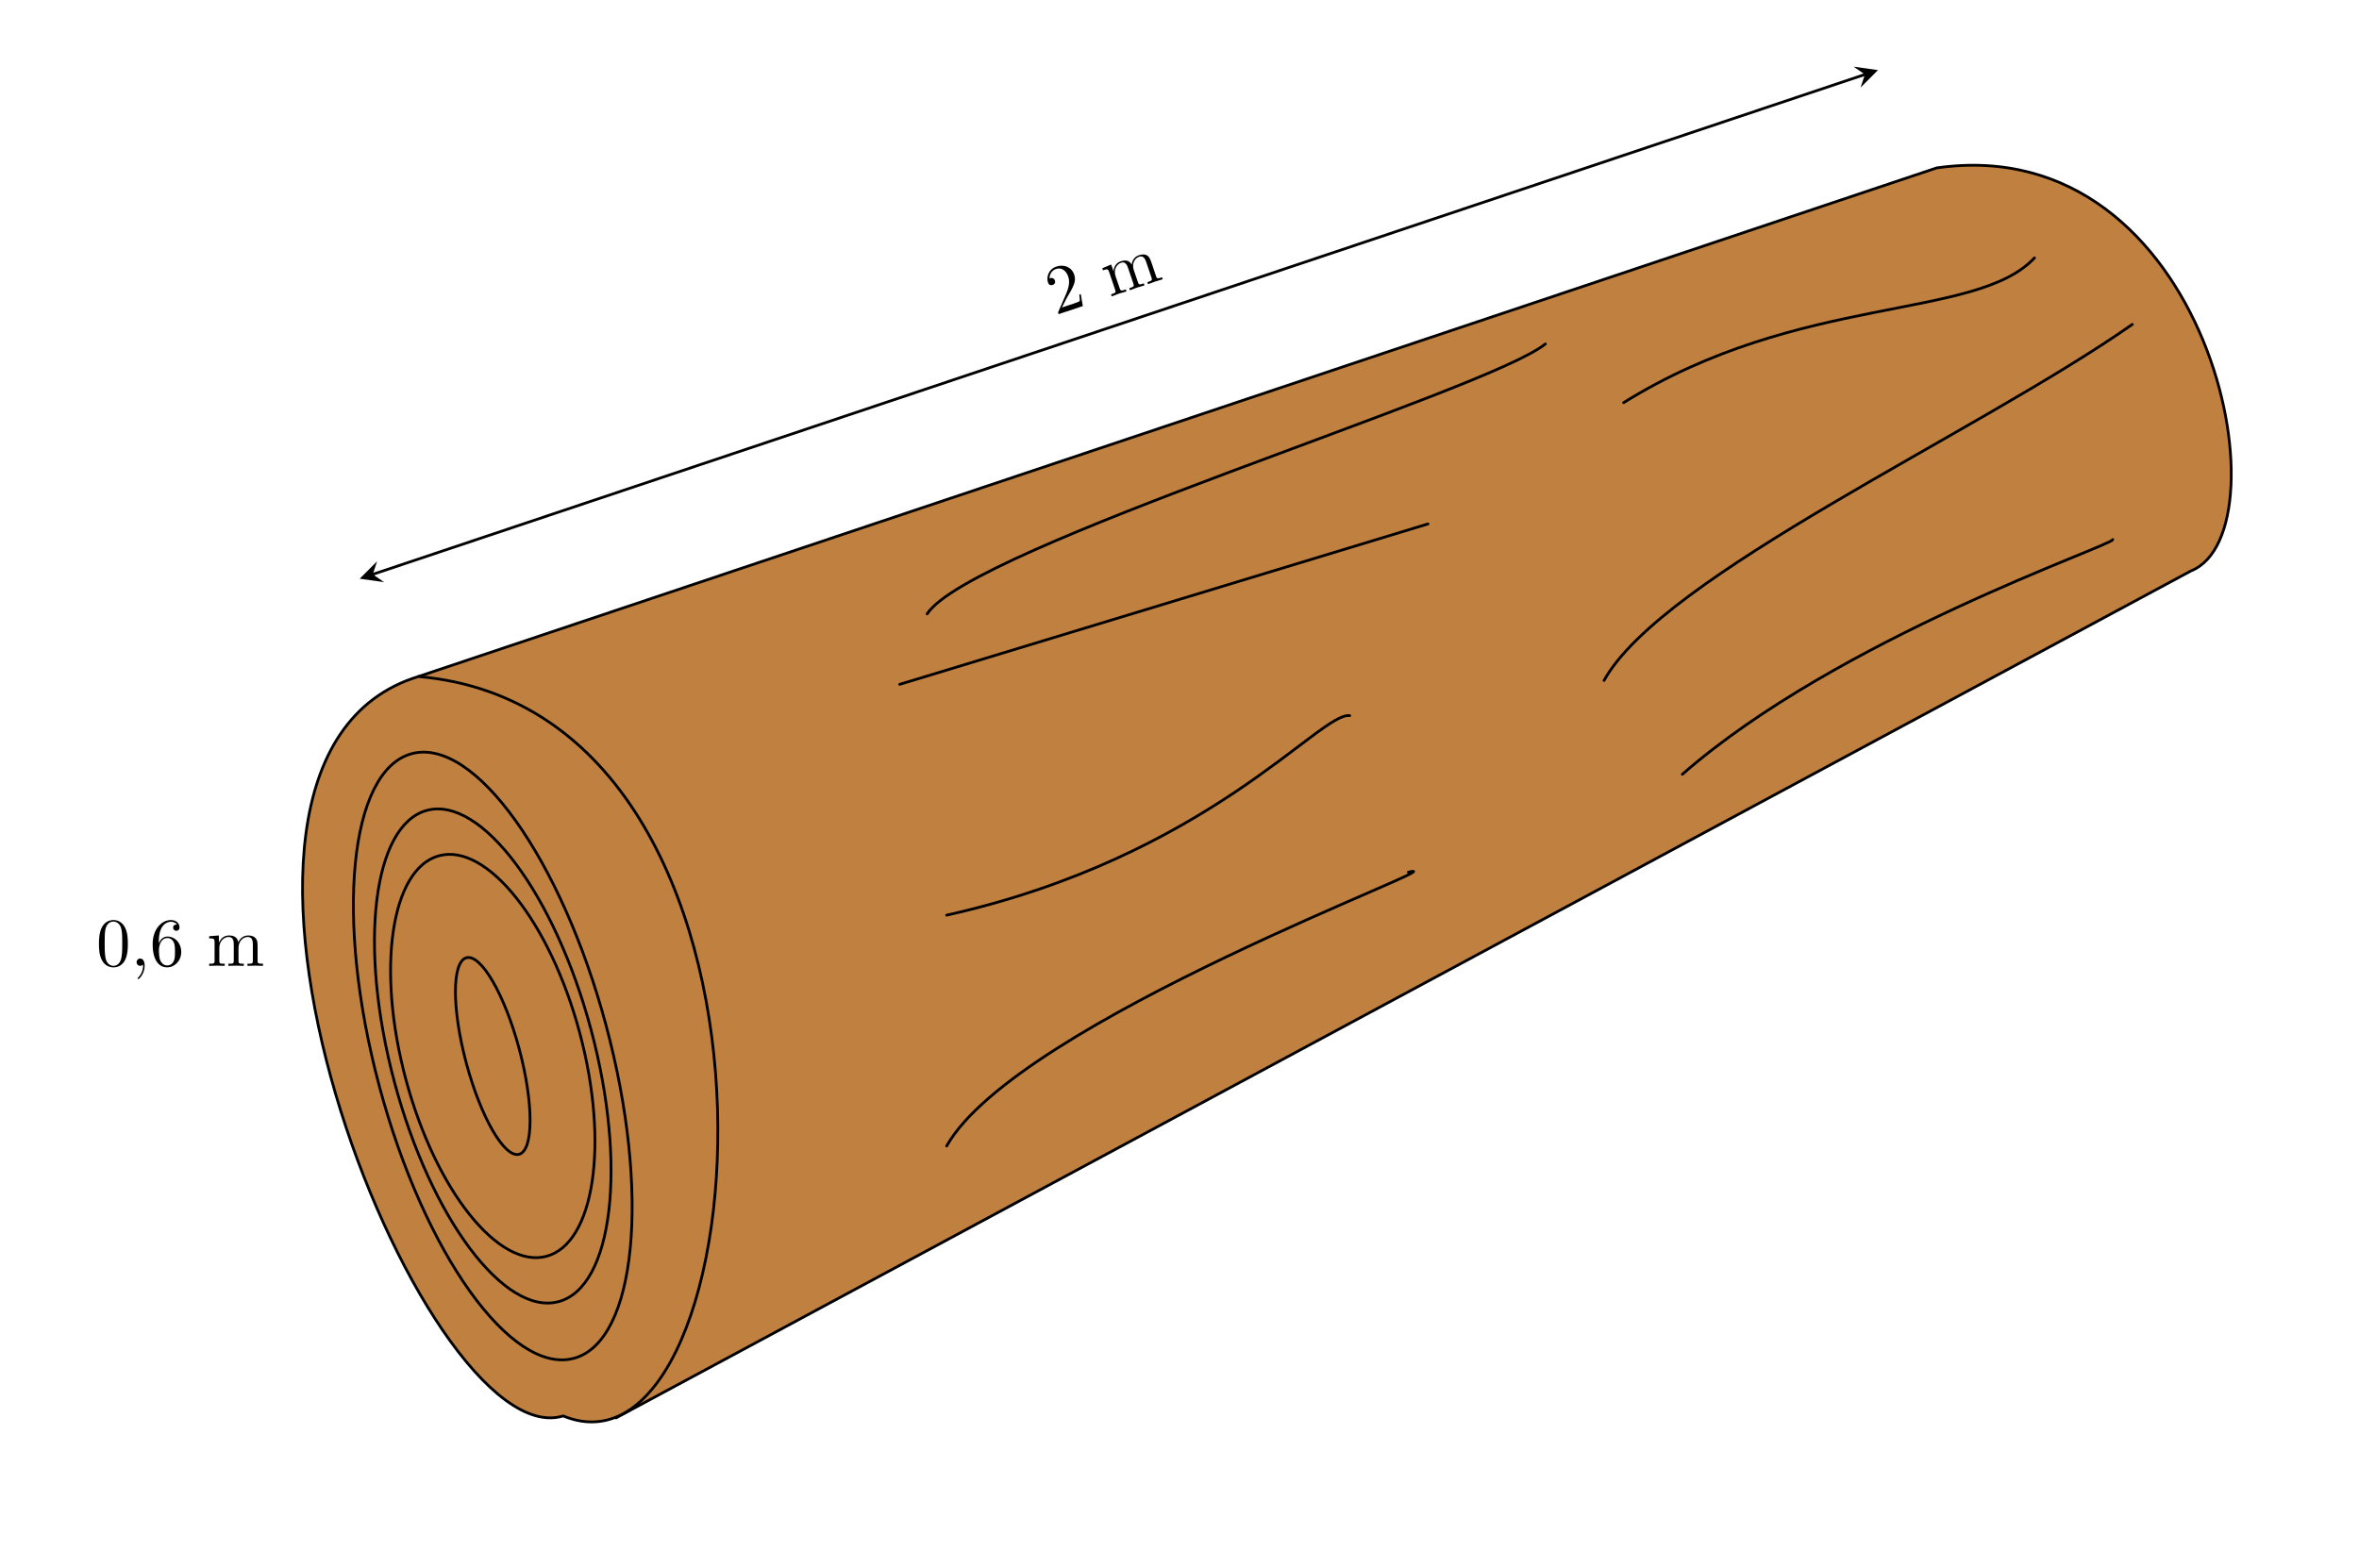
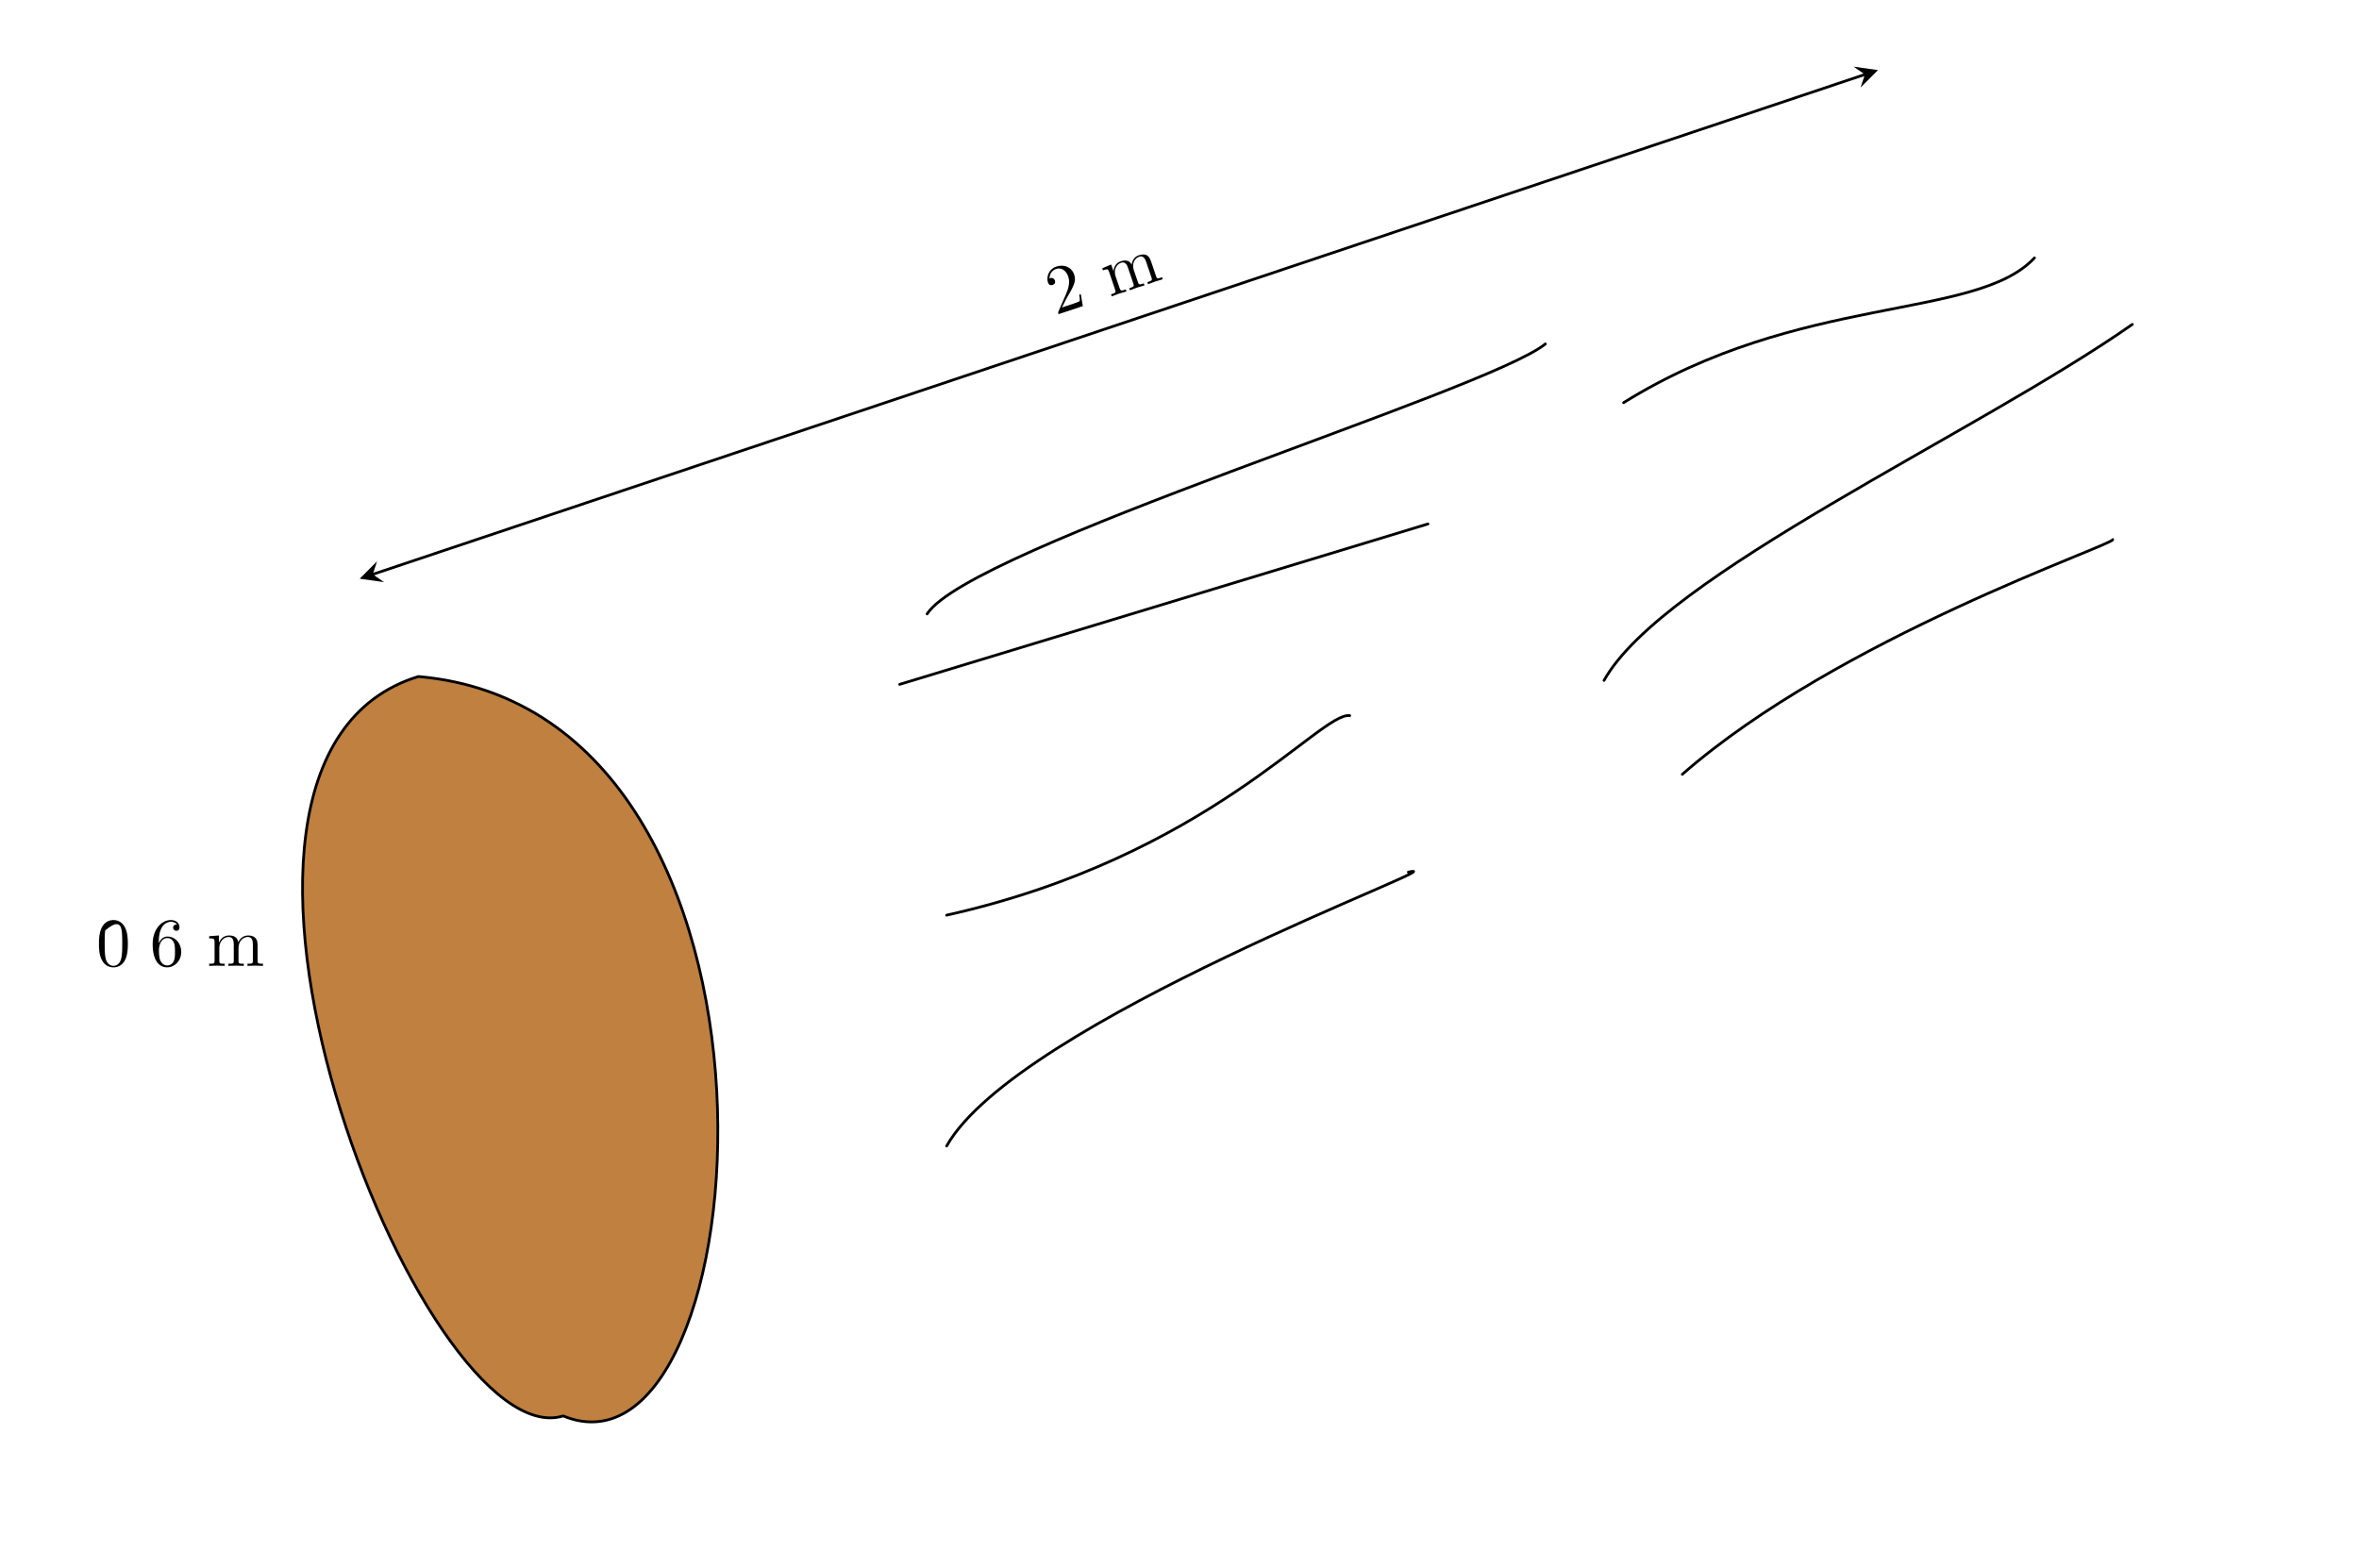
<svg xmlns="http://www.w3.org/2000/svg" xmlns:xlink="http://www.w3.org/1999/xlink" width="341.785pt" height="227.229pt" viewBox="0 0 341.785 227.229" version="1.1">
  <defs>
    <g>
      <symbol overflow="visible" id="glyph0-0">
        <path style="stroke:none;" d="" />
      </symbol>
      <symbol overflow="visible" id="glyph0-1">
        <path style="stroke:none;" d="M 0.953 -1.125 L 1.625 -2.438 C 2.672 -4.234 3.062 -4.938 2.734 -5.875 C 2.375 -6.969 1.281 -7.438 0.125 -7.047 C -0.938 -6.688 -1.344 -5.578 -1.062 -4.734 C -0.891 -4.219 -0.406 -4.375 -0.375 -4.391 C -0.219 -4.438 0.078 -4.641 -0.062 -5.047 C -0.141 -5.281 -0.406 -5.484 -0.719 -5.375 C -0.797 -5.344 -0.812 -5.344 -0.844 -5.312 C -0.844 -6.016 -0.438 -6.531 0.109 -6.703 C 0.969 -7 1.625 -6.359 1.875 -5.578 C 2.141 -4.828 1.922 -3.953 1.594 -3.172 L 0.453 -0.547 C 0.391 -0.406 0.391 -0.375 0.469 -0.156 L 3.984 -1.328 L 3.688 -3.062 L 3.469 -2.984 C 3.5 -2.688 3.578 -2.266 3.531 -2.062 C 3.484 -1.969 2.859 -1.766 2.656 -1.688 Z M 0.953 -1.125 " />
      </symbol>
      <symbol overflow="visible" id="glyph1-0">
        <path style="stroke:none;" d="" />
      </symbol>
      <symbol overflow="visible" id="glyph1-1">
        <path style="stroke:none;" d="M 7.688 -2.578 L 7.594 -2.875 C 7.109 -2.703 6.875 -2.625 6.766 -2.906 L 6.156 -4.719 C 5.875 -5.531 5.781 -5.812 5.375 -6.062 C 5.188 -6.172 4.797 -6.25 4.25 -6.062 C 3.469 -5.812 3.219 -5.094 3.203 -4.688 C 2.797 -5.469 2.062 -5.328 1.625 -5.188 C 0.938 -4.953 0.625 -4.422 0.562 -3.734 L 0.219 -4.719 L -1.062 -4.172 L -0.969 -3.875 C -0.297 -4.109 -0.219 -4.062 -0.062 -3.594 L 0.797 -1.062 C 0.938 -0.641 0.844 -0.609 0.203 -0.391 L 0.297 -0.094 L 1.359 -0.5 L 2.438 -0.812 L 2.344 -1.109 C 1.703 -0.891 1.594 -0.859 1.453 -1.281 L 0.859 -3.016 C 0.531 -4 1.047 -4.766 1.641 -4.969 C 2.25 -5.172 2.516 -4.703 2.688 -4.156 L 3.438 -1.953 C 3.578 -1.531 3.484 -1.5 2.844 -1.281 L 2.938 -0.984 L 3.984 -1.375 L 5.047 -1.688 L 4.953 -1.984 C 4.344 -1.781 4.234 -1.75 4.094 -2.172 L 3.5 -3.906 C 3.172 -4.891 3.672 -5.641 4.266 -5.844 C 4.859 -6.047 5.141 -5.578 5.312 -5.031 L 6.062 -2.828 C 6.203 -2.406 6.094 -2.375 5.469 -2.156 L 5.562 -1.859 L 6.609 -2.25 Z M 7.688 -2.578 " />
      </symbol>
      <symbol overflow="visible" id="glyph2-0">
        <path style="stroke:none;" d="" />
      </symbol>
      <symbol overflow="visible" id="glyph2-1">
-         <path style="stroke:none;" d="M 4.578 -3.188 C 4.578 -3.984 4.531 -4.781 4.188 -5.516 C 3.734 -6.484 2.906 -6.641 2.5 -6.641 C 1.891 -6.641 1.172 -6.375 0.75 -5.453 C 0.438 -4.766 0.391 -3.984 0.391 -3.188 C 0.391 -2.438 0.422 -1.547 0.844 -0.781 C 1.266 0.016 2 0.219 2.484 0.219 C 3.016 0.219 3.781 0.016 4.219 -0.938 C 4.531 -1.625 4.578 -2.406 4.578 -3.188 Z M 2.484 0 C 2.094 0 1.5 -0.25 1.328 -1.203 C 1.219 -1.797 1.219 -2.719 1.219 -3.312 C 1.219 -3.953 1.219 -4.609 1.297 -5.141 C 1.484 -6.328 2.234 -6.422 2.484 -6.422 C 2.812 -6.422 3.469 -6.234 3.656 -5.25 C 3.766 -4.688 3.766 -3.938 3.766 -3.312 C 3.766 -2.562 3.766 -1.891 3.656 -1.25 C 3.5 -0.297 2.938 0 2.484 0 Z M 2.484 0 " />
+         <path style="stroke:none;" d="M 4.578 -3.188 C 4.578 -3.984 4.531 -4.781 4.188 -5.516 C 3.734 -6.484 2.906 -6.641 2.5 -6.641 C 1.891 -6.641 1.172 -6.375 0.75 -5.453 C 0.438 -4.766 0.391 -3.984 0.391 -3.188 C 0.391 -2.438 0.422 -1.547 0.844 -0.781 C 1.266 0.016 2 0.219 2.484 0.219 C 3.016 0.219 3.781 0.016 4.219 -0.938 C 4.531 -1.625 4.578 -2.406 4.578 -3.188 Z M 2.484 0 C 2.094 0 1.5 -0.25 1.328 -1.203 C 1.219 -1.797 1.219 -2.719 1.219 -3.312 C 1.219 -3.953 1.219 -4.609 1.297 -5.141 C 2.812 -6.422 3.469 -6.234 3.656 -5.25 C 3.766 -4.688 3.766 -3.938 3.766 -3.312 C 3.766 -2.562 3.766 -1.891 3.656 -1.25 C 3.5 -0.297 2.938 0 2.484 0 Z M 2.484 0 " />
      </symbol>
      <symbol overflow="visible" id="glyph2-2">
        <path style="stroke:none;" d="M 1.312 -3.266 L 1.312 -3.516 C 1.312 -6.031 2.547 -6.391 3.062 -6.391 C 3.297 -6.391 3.719 -6.328 3.938 -5.984 C 3.781 -5.984 3.391 -5.984 3.391 -5.547 C 3.391 -5.234 3.625 -5.078 3.844 -5.078 C 4 -5.078 4.312 -5.172 4.312 -5.562 C 4.312 -6.156 3.875 -6.641 3.047 -6.641 C 1.766 -6.641 0.422 -5.359 0.422 -3.156 C 0.422 -0.484 1.578 0.219 2.5 0.219 C 3.609 0.219 4.562 -0.719 4.562 -2.031 C 4.562 -3.297 3.672 -4.25 2.562 -4.25 C 1.891 -4.25 1.516 -3.75 1.312 -3.266 Z M 2.5 -0.062 C 1.875 -0.062 1.578 -0.656 1.516 -0.812 C 1.328 -1.281 1.328 -2.078 1.328 -2.25 C 1.328 -3.031 1.656 -4.031 2.547 -4.031 C 2.719 -4.031 3.172 -4.031 3.484 -3.406 C 3.656 -3.047 3.656 -2.531 3.656 -2.047 C 3.656 -1.562 3.656 -1.062 3.484 -0.703 C 3.188 -0.109 2.734 -0.062 2.5 -0.062 Z M 2.5 -0.062 " />
      </symbol>
      <symbol overflow="visible" id="glyph3-0">
        <path style="stroke:none;" d="" />
      </symbol>
      <symbol overflow="visible" id="glyph3-1">
-         <path style="stroke:none;" d="M 2.031 -0.016 C 2.031 -0.672 1.781 -1.062 1.391 -1.062 C 1.062 -1.062 0.859 -0.812 0.859 -0.531 C 0.859 -0.266 1.062 0 1.391 0 C 1.5 0 1.641 -0.047 1.734 -0.125 C 1.766 -0.156 1.781 -0.156 1.781 -0.156 C 1.797 -0.156 1.797 -0.156 1.797 -0.016 C 1.797 0.734 1.453 1.328 1.125 1.656 C 1.016 1.766 1.016 1.781 1.016 1.812 C 1.016 1.891 1.062 1.922 1.109 1.922 C 1.219 1.922 2.031 1.156 2.031 -0.016 Z M 2.031 -0.016 " />
-       </symbol>
+         </symbol>
      <symbol overflow="visible" id="glyph4-0">
        <path style="stroke:none;" d="" />
      </symbol>
      <symbol overflow="visible" id="glyph4-1">
        <path style="stroke:none;" d="M 8.109 0 L 8.109 -0.312 C 7.594 -0.312 7.344 -0.312 7.328 -0.609 L 7.328 -2.516 C 7.328 -3.375 7.328 -3.672 7.016 -4.031 C 6.875 -4.203 6.547 -4.406 5.969 -4.406 C 5.141 -4.406 4.688 -3.812 4.531 -3.422 C 4.391 -4.297 3.656 -4.406 3.203 -4.406 C 2.469 -4.406 2 -3.984 1.719 -3.359 L 1.719 -4.406 L 0.312 -4.297 L 0.312 -3.984 C 1.016 -3.984 1.094 -3.922 1.094 -3.422 L 1.094 -0.75 C 1.094 -0.312 0.984 -0.312 0.312 -0.312 L 0.312 0 L 1.453 -0.031 L 2.562 0 L 2.562 -0.312 C 1.891 -0.312 1.781 -0.312 1.781 -0.75 L 1.781 -2.594 C 1.781 -3.625 2.5 -4.188 3.125 -4.188 C 3.766 -4.188 3.875 -3.656 3.875 -3.078 L 3.875 -0.75 C 3.875 -0.312 3.766 -0.312 3.094 -0.312 L 3.094 0 L 4.219 -0.031 L 5.328 0 L 5.328 -0.312 C 4.672 -0.312 4.562 -0.312 4.562 -0.75 L 4.562 -2.594 C 4.562 -3.625 5.266 -4.188 5.906 -4.188 C 6.531 -4.188 6.641 -3.656 6.641 -3.078 L 6.641 -0.75 C 6.641 -0.312 6.531 -0.312 5.859 -0.312 L 5.859 0 L 6.984 -0.031 Z M 8.109 0 " />
      </symbol>
    </g>
  </defs>
  <g id="surface1">
-     <path style="fill-rule:nonzero;fill:rgb(75%,50%,25%);fill-opacity:1;stroke-width:0.399;stroke-linecap:round;stroke-linejoin:round;stroke:rgb(0%,0%,0%);stroke-opacity:1;stroke-miterlimit:10;" d="M 145.702 181.418 L 365.675 255.121 C 405.237 260.773 416.71 202.402 402.526 196.726 L 174.331 73.984 L 145.702 181.418 " transform="matrix(1,0,0,-1,-85.081,279.453)" />
    <path style="fill:none;stroke-width:0.399;stroke-linecap:round;stroke-linejoin:round;stroke:rgb(0%,0%,0%);stroke-opacity:1;stroke-miterlimit:10;" d="M 139.089 196.226 L 355.28 268.66 " transform="matrix(1,0,0,-1,-85.081,279.453)" />
    <path style=" stroke:none;fill-rule:nonzero;fill:rgb(0%,0%,0%);fill-opacity:1;" d="M 52.117 83.859 L 55.648 84.359 L 54.008 83.227 L 54.633 81.336 " />
    <path style=" stroke:none;fill-rule:nonzero;fill:rgb(0%,0%,0%);fill-opacity:1;" d="M 272.09 10.16 L 268.559 9.66 L 270.199 10.793 L 269.57 12.684 " />
    <g style="fill:rgb(0%,0%,0%);fill-opacity:1;">
      <use xlink:href="#glyph0-1" x="152.902" y="45.682" />
    </g>
    <g style="fill:rgb(0%,0%,0%);fill-opacity:1;">
      <use xlink:href="#glyph1-1" x="160.771" y="43.046" />
    </g>
    <g style="fill:rgb(0%,0%,0%);fill-opacity:1;">
      <use xlink:href="#glyph2-1" x="13.947" y="139.963" />
    </g>
    <g style="fill:rgb(0%,0%,0%);fill-opacity:1;">
      <use xlink:href="#glyph3-1" x="18.929" y="139.963" />
    </g>
    <g style="fill:rgb(0%,0%,0%);fill-opacity:1;">
      <use xlink:href="#glyph2-2" x="21.696" y="139.963" />
    </g>
    <g style="fill:rgb(0%,0%,0%);fill-opacity:1;">
      <use xlink:href="#glyph4-1" x="29.995" y="139.963" />
    </g>
    <path style="fill-rule:nonzero;fill:rgb(75%,50%,25%);fill-opacity:1;stroke-width:0.399;stroke-linecap:round;stroke-linejoin:round;stroke:rgb(0%,0%,0%);stroke-opacity:1;stroke-miterlimit:10;" d="M 145.702 181.418 C 204.155 176.316 195.507 62.387 166.679 74.269 C 146.268 68.027 106.124 169.32 145.702 181.418 " transform="matrix(1,0,0,-1,-85.081,279.453)" />
    <path style="fill:none;stroke-width:0.399;stroke-linecap:round;stroke-linejoin:round;stroke:rgb(0%,0%,0%);stroke-opacity:1;stroke-miterlimit:10;" d="M 219.405 190.492 C 225.64 200.129 300.522 222.758 308.979 229.609 " transform="matrix(1,0,0,-1,-85.081,279.453)" />
    <path style="fill:none;stroke-width:0.399;stroke-linecap:round;stroke-linejoin:round;stroke:rgb(0%,0%,0%);stroke-opacity:1;stroke-miterlimit:10;" d="M 215.436 180.285 L 291.972 203.531 " transform="matrix(1,0,0,-1,-85.081,279.453)" />
    <path style="fill:none;stroke-width:0.399;stroke-linecap:round;stroke-linejoin:round;stroke:rgb(0%,0%,0%);stroke-opacity:1;stroke-miterlimit:10;" d="M 320.319 221.105 C 345.827 236.984 371.358 232.98 379.847 242.082 " transform="matrix(1,0,0,-1,-85.081,279.453)" />
    <path style="fill:none;stroke-width:0.399;stroke-linecap:round;stroke-linejoin:round;stroke:rgb(0%,0%,0%);stroke-opacity:1;stroke-miterlimit:10;" d="M 222.237 146.836 C 260.136 155.308 276.394 176.348 280.632 175.75 " transform="matrix(1,0,0,-1,-85.081,279.453)" />
    <path style="fill:none;stroke-width:0.399;stroke-linecap:round;stroke-linejoin:round;stroke:rgb(0%,0%,0%);stroke-opacity:1;stroke-miterlimit:10;" d="M 317.483 180.851 C 326.003 196.16 371.335 216.558 394.022 232.445 " transform="matrix(1,0,0,-1,-85.081,279.453)" />
    <path style="fill:none;stroke-width:0.399;stroke-linecap:round;stroke-linejoin:round;stroke:rgb(0%,0%,0%);stroke-opacity:1;stroke-miterlimit:10;" d="M 328.823 167.246 C 351.429 187.035 391.186 200.414 391.186 201.262 " transform="matrix(1,0,0,-1,-85.081,279.453)" />
    <path style="fill:none;stroke-width:0.399;stroke-linecap:round;stroke-linejoin:round;stroke:rgb(0%,0%,0%);stroke-opacity:1;stroke-miterlimit:10;" d="M 222.237 113.387 C 232.452 131.512 297.64 155.051 289.136 153.074 " transform="matrix(1,0,0,-1,-85.081,279.453)" />
-     <path style="fill:none;stroke-width:0.399;stroke-linecap:round;stroke-linejoin:round;stroke:rgb(0%,0%,0%);stroke-opacity:1;stroke-miterlimit:10;" d="M 172.901 130.828 C 166.421 155.023 153.808 172.668 144.737 170.238 C 135.663 167.805 133.561 146.223 140.046 122.023 C 146.53 97.828 159.14 80.187 168.214 82.617 C 177.288 85.047 179.386 106.633 172.901 130.828 Z M 170.714 130.242 C 165.444 149.902 154.8 164.129 146.936 162.023 C 139.073 159.914 136.968 142.269 142.237 122.613 C 147.503 102.953 158.147 88.726 166.011 90.832 C 173.874 92.937 175.979 110.582 170.714 130.242 Z M 169.069 129.801 C 164.776 145.832 155.655 157.316 148.698 155.449 C 141.741 153.586 139.585 139.082 143.878 123.051 C 148.175 107.023 157.296 95.539 164.253 97.402 C 171.206 99.266 173.366 113.773 169.069 129.801 Z M 160.308 127.453 C 158.202 135.316 154.776 141.234 152.659 140.664 C 150.542 140.098 150.534 133.262 152.64 125.398 C 154.749 117.535 158.171 111.621 160.288 112.187 C 162.405 112.758 162.413 119.59 160.308 127.453 Z M 160.308 127.453 " transform="matrix(1,0,0,-1,-85.081,279.453)" />
  </g>
</svg>